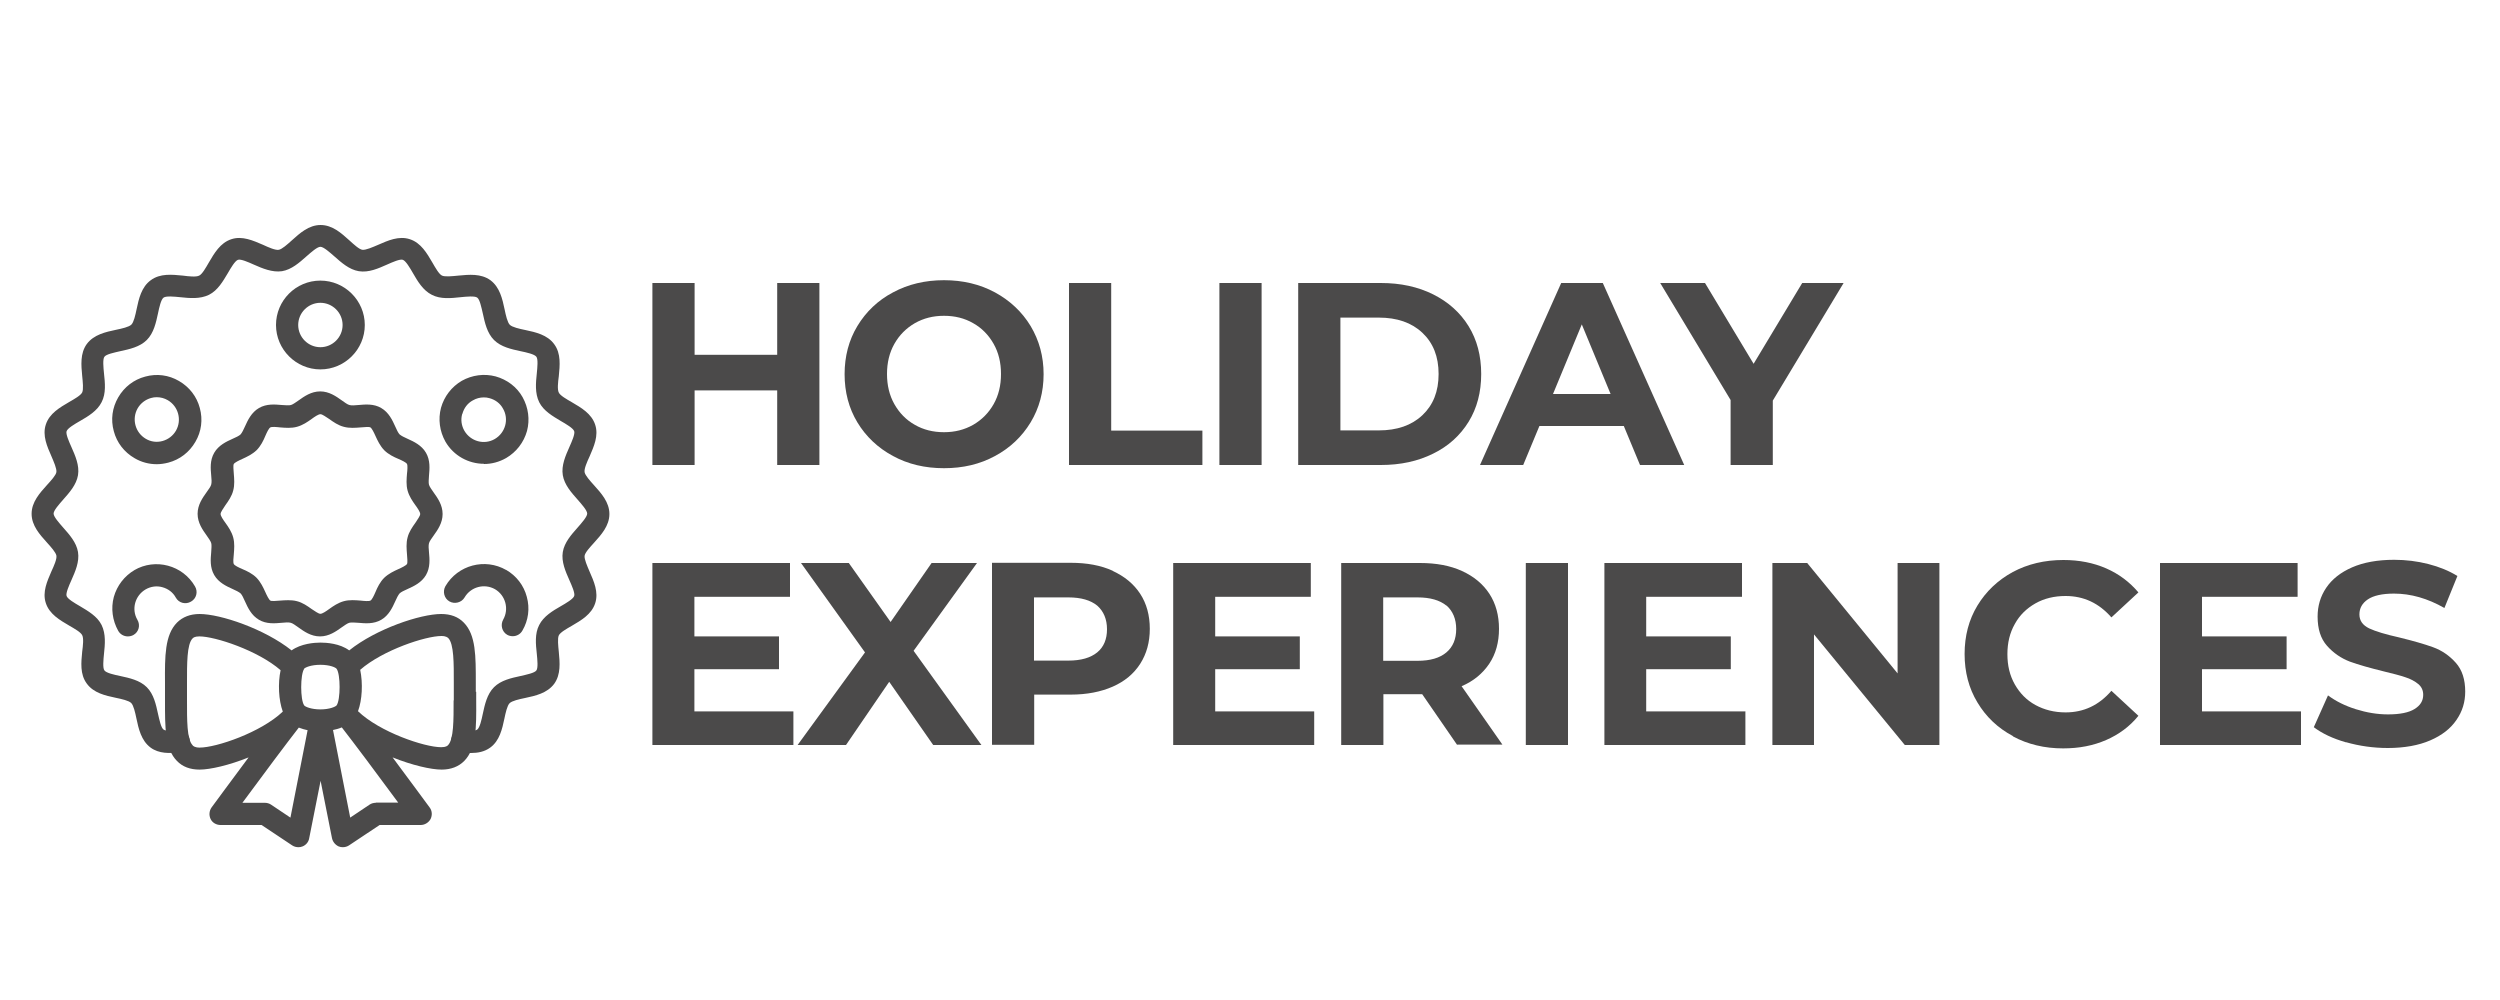
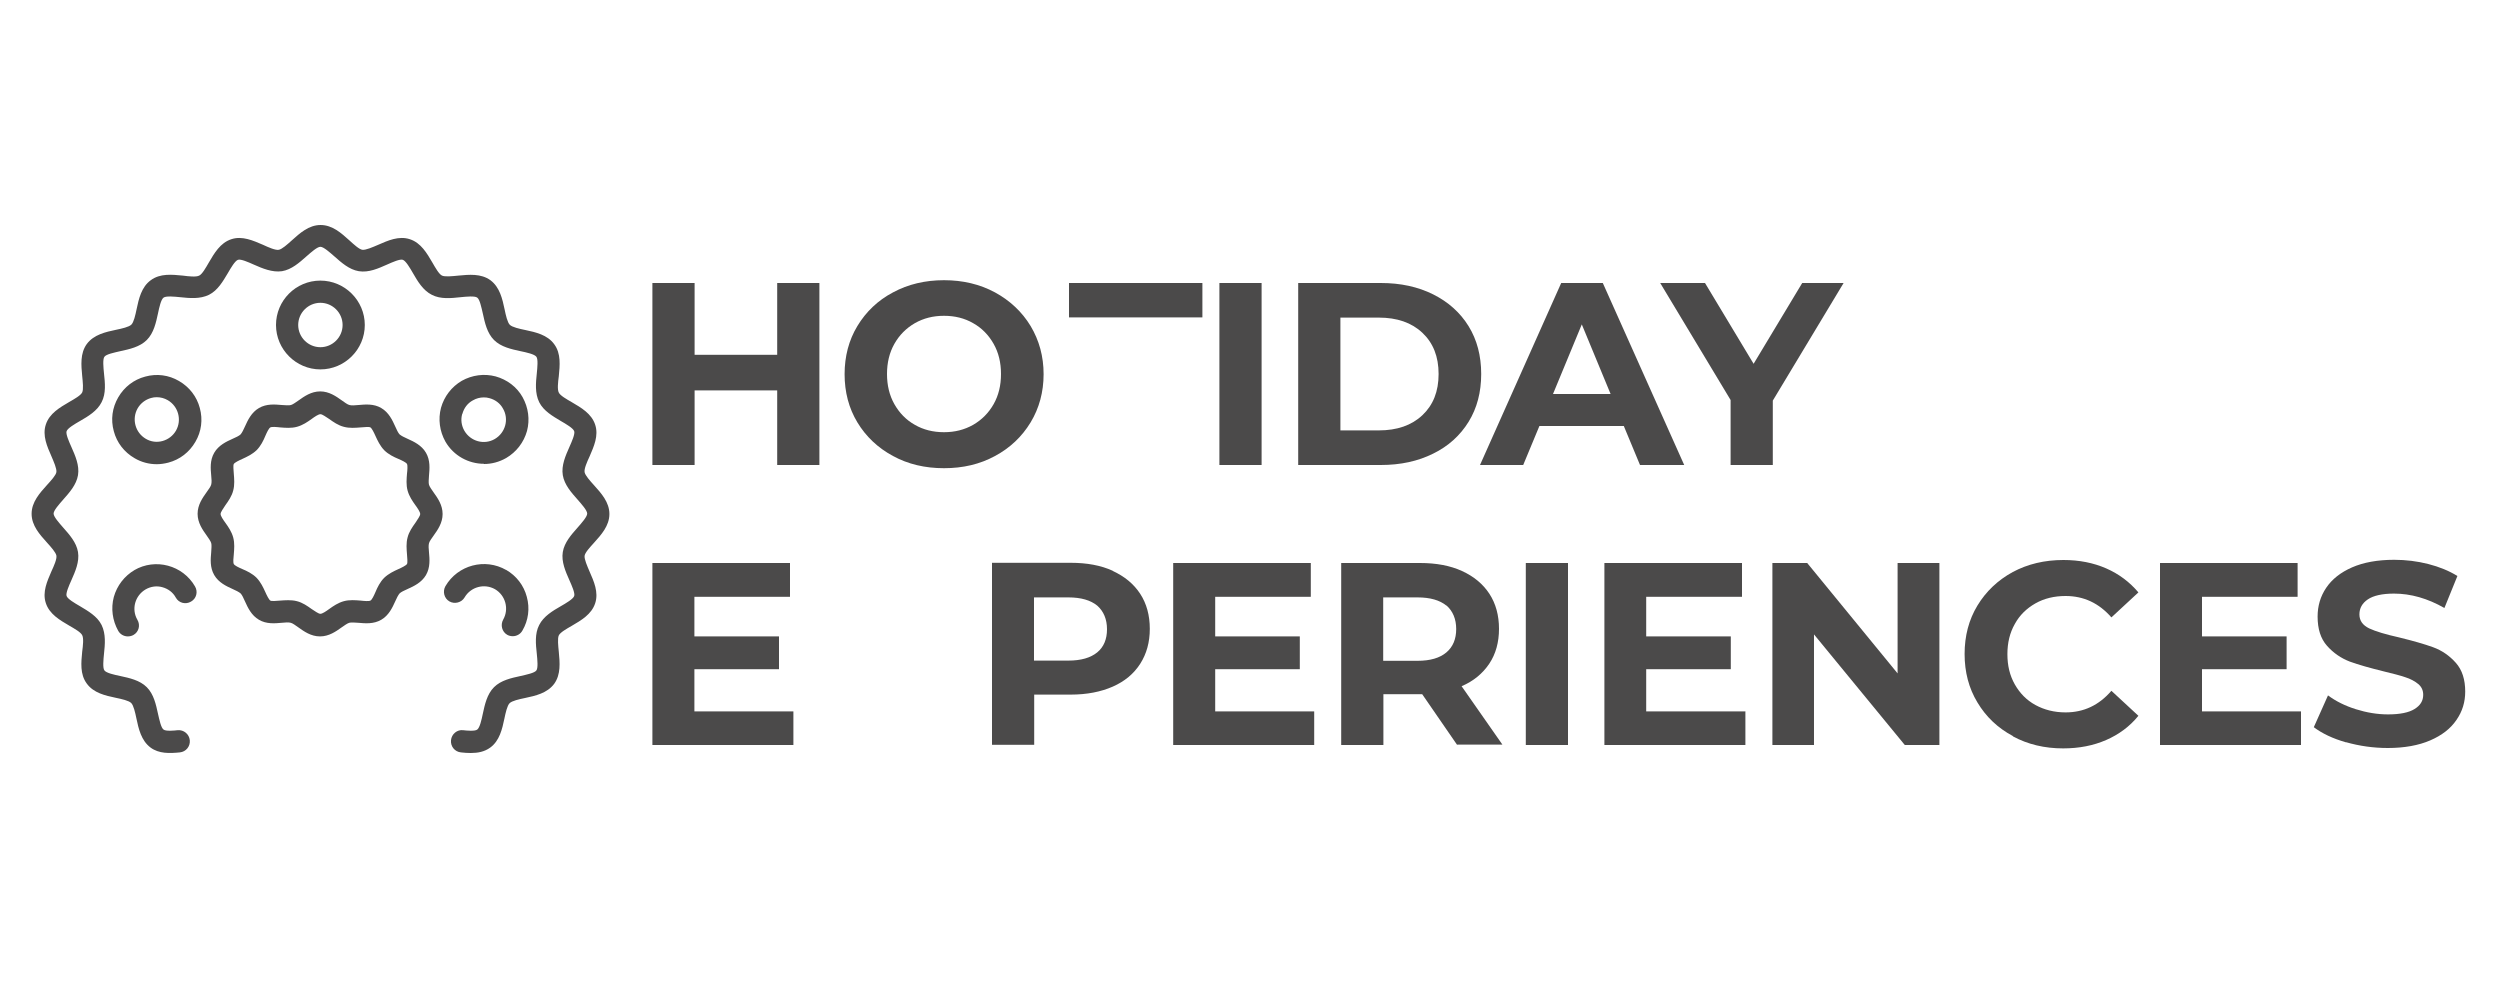
<svg xmlns="http://www.w3.org/2000/svg" id="Layer_1" data-name="Layer 1" viewBox="0 0 125 50">
  <defs>
    <style>
      .cls-1 {
        fill: #4b4a4a;
      }
    </style>
  </defs>
  <g>
    <path class="cls-1" d="M40.97,14.15v9.1h-2.11v-3.73h-4.13v3.73h-2.11v-9.1h2.11v3.59h4.13v-3.59h2.11Z" />
    <path class="cls-1" d="M44.65,22.8c-.76-.41-1.35-.97-1.78-1.68s-.64-1.52-.64-2.41.21-1.7.64-2.41c.43-.71,1.02-1.28,1.78-1.68.76-.41,1.61-.61,2.55-.61s1.79.2,2.55.61c.75.41,1.35.97,1.78,1.68.43.72.65,1.52.65,2.41s-.22,1.7-.65,2.41-1.03,1.28-1.78,1.68c-.75.41-1.6.61-2.55.61s-1.8-.2-2.55-.61ZM48.66,21.24c.43-.25.77-.59,1.02-1.03s.37-.94.37-1.51-.12-1.07-.37-1.51c-.25-.44-.59-.79-1.02-1.03-.43-.25-.92-.37-1.46-.37s-1.02.12-1.46.37c-.43.25-.77.59-1.02,1.03-.25.44-.37.95-.37,1.51s.12,1.07.37,1.51c.25.44.59.79,1.02,1.03.43.25.92.37,1.46.37s1.02-.12,1.46-.37Z" />
-     <path class="cls-1" d="M53.45,14.15h2.11v7.38h4.56v1.72h-6.67v-9.1Z" />
+     <path class="cls-1" d="M53.45,14.15h2.11h4.56v1.72h-6.67v-9.1Z" />
    <path class="cls-1" d="M60.97,14.15h2.11v9.1h-2.11v-9.1Z" />
    <path class="cls-1" d="M64.91,14.15h4.13c.99,0,1.86.19,2.62.57.76.38,1.35.91,1.77,1.59.42.68.63,1.48.63,2.39s-.21,1.71-.63,2.39c-.42.68-1.01,1.22-1.77,1.59-.76.38-1.63.57-2.62.57h-4.13v-9.1ZM68.94,21.52c.91,0,1.64-.25,2.18-.76s.81-1.19.81-2.06-.27-1.55-.81-2.06c-.54-.51-1.27-.76-2.18-.76h-1.92v5.64h1.92Z" />
    <path class="cls-1" d="M81.19,21.3h-4.22l-.81,1.95h-2.16l4.06-9.1h2.08l4.07,9.1h-2.21l-.81-1.95ZM80.53,19.7l-1.44-3.48-1.44,3.48h2.89Z" />
    <path class="cls-1" d="M88.64,20.03v3.22h-2.11v-3.25l-3.52-5.85h2.24l2.43,4.04,2.43-4.04h2.07l-3.54,5.88Z" />
    <path class="cls-1" d="M39.67,35.56v1.69h-7.05v-9.1h6.88v1.69h-4.78v1.98h4.23v1.64h-4.23v2.11h4.95Z" />
-     <path class="cls-1" d="M46.66,37.25l-2.2-3.16-2.16,3.16h-2.42l3.37-4.63-3.2-4.47h2.39l2.09,2.95,2.05-2.95h2.27l-3.17,4.39,3.39,4.71h-2.43Z" />
    <path class="cls-1" d="M55.64,28.55c.59.27,1.05.65,1.37,1.14.32.49.48,1.08.48,1.75s-.16,1.25-.48,1.75c-.32.5-.78.88-1.37,1.14s-1.29.4-2.1.4h-1.83v2.51h-2.11v-9.1h3.94c.81,0,1.51.13,2.1.4ZM54.86,32.62c.33-.27.49-.66.49-1.16s-.17-.9-.49-1.18c-.33-.27-.81-.41-1.44-.41h-1.72v3.16h1.72c.63,0,1.11-.14,1.44-.41Z" />
    <path class="cls-1" d="M65.71,35.56v1.69h-7.05v-9.1h6.88v1.69h-4.78v1.98h4.23v1.64h-4.23v2.11h4.95Z" />
    <path class="cls-1" d="M72.86,37.25l-1.75-2.54h-1.94v2.54h-2.11v-9.1h3.94c.81,0,1.51.13,2.1.4s1.05.65,1.37,1.14c.32.49.48,1.08.48,1.75s-.16,1.26-.49,1.75c-.33.49-.79.87-1.38,1.12l2.04,2.92h-2.26ZM72.32,30.28c-.33-.27-.81-.41-1.44-.41h-1.72v3.17h1.72c.63,0,1.11-.14,1.44-.42s.49-.67.49-1.17-.17-.9-.49-1.18Z" />
    <path class="cls-1" d="M76.29,28.15h2.11v9.1h-2.11v-9.1Z" />
    <path class="cls-1" d="M87.27,35.56v1.69h-7.05v-9.1h6.88v1.69h-4.79v1.98h4.23v1.64h-4.23v2.11h4.95Z" />
    <path class="cls-1" d="M96.97,28.15v9.1h-1.73l-4.54-5.53v5.53h-2.08v-9.1h1.74l4.52,5.52v-5.52h2.08Z" />
    <path class="cls-1" d="M100.64,36.8c-.75-.4-1.34-.96-1.77-1.68-.43-.71-.64-1.52-.64-2.42s.21-1.71.64-2.42,1.02-1.27,1.77-1.68c.75-.4,1.59-.6,2.53-.6.79,0,1.5.14,2.14.42.64.28,1.17.68,1.61,1.2l-1.35,1.25c-.62-.71-1.38-1.07-2.29-1.07-.56,0-1.07.12-1.51.37s-.79.59-1.03,1.03c-.25.44-.37.94-.37,1.51s.12,1.07.37,1.51.59.79,1.03,1.03.94.37,1.51.37c.91,0,1.67-.36,2.29-1.08l1.35,1.25c-.43.53-.97.93-1.61,1.21s-1.36.42-2.15.42c-.93,0-1.77-.2-2.51-.6Z" />
    <path class="cls-1" d="M115.05,35.56v1.69h-7.05v-9.1h6.88v1.69h-4.78v1.98h4.23v1.64h-4.23v2.11h4.95Z" />
    <path class="cls-1" d="M117.31,37.12c-.67-.19-1.21-.45-1.62-.76l.71-1.59c.39.29.85.52,1.39.69.54.17,1.08.26,1.61.26.6,0,1.04-.09,1.33-.27s.43-.41.43-.71c0-.22-.08-.4-.25-.54-.17-.14-.39-.26-.65-.34-.26-.09-.62-.18-1.07-.29-.69-.17-1.26-.33-1.7-.49-.44-.17-.82-.43-1.14-.79s-.47-.85-.47-1.46c0-.53.14-1.01.43-1.44.29-.43.72-.77,1.29-1.02s1.28-.38,2.11-.38c.58,0,1.15.07,1.7.21s1.04.34,1.46.6l-.65,1.6c-.84-.48-1.68-.72-2.52-.72-.59,0-1.03.1-1.31.29-.28.19-.42.44-.42.75s.16.54.49.7c.32.15.82.3,1.49.45.69.17,1.26.33,1.7.49.44.16.82.42,1.14.78.32.36.47.84.47,1.44,0,.52-.14.99-.44,1.42-.29.43-.73.77-1.31,1.02-.58.25-1.29.38-2.12.38-.72,0-1.42-.1-2.09-.29Z" />
  </g>
  <g>
    <path class="cls-1" d="M25.31,28.5c-1.06-.61-2.42-.25-3.04.81-.15.27-.06.61.2.76.26.15.61.06.76-.2.31-.53.99-.71,1.52-.41.53.31.71.99.41,1.52-.15.27-.06.61.2.76.09.05.18.07.28.07.19,0,.38-.1.48-.28.3-.51.38-1.11.22-1.69-.15-.57-.52-1.05-1.04-1.35ZM8.95,19.05c-.51-.3-1.11-.38-1.69-.22-.57.15-1.05.52-1.35,1.04s-.38,1.11-.22,1.69c.15.57.52,1.05,1.04,1.35.34.2.72.3,1.11.3.19,0,.39-.03.58-.08.57-.15,1.05-.52,1.35-1.04.3-.51.38-1.11.22-1.69-.15-.57-.52-1.05-1.04-1.35ZM8.8,21.53c-.15.26-.39.44-.67.52-.29.08-.59.04-.84-.11-.53-.31-.71-.99-.41-1.52.15-.26.39-.44.67-.52.1-.03.19-.04.29-.04.19,0,.38.05.55.15.53.31.71.99.41,1.52ZM6.73,28.5c-.51.3-.88.78-1.04,1.35-.15.57-.07,1.17.22,1.69.1.18.29.28.48.28.09,0,.19-.02.28-.07.27-.15.36-.49.2-.76-.31-.53-.12-1.21.41-1.52.26-.15.56-.19.84-.11.29.08.53.26.67.52.15.27.49.36.76.2.27-.15.36-.49.2-.76-.61-1.06-1.98-1.43-3.04-.81ZM24.2,23.2c.38,0,.76-.1,1.11-.3.51-.3.88-.78,1.04-1.35.15-.57.07-1.17-.22-1.69s-.78-.88-1.35-1.04c-.57-.15-1.17-.07-1.69.22-.51.3-.88.78-1.04,1.35-.15.57-.07,1.17.22,1.69.41.71,1.16,1.11,1.93,1.11ZM23.12,20.69c.08-.29.26-.53.52-.67.17-.1.36-.15.55-.15.1,0,.19.01.29.04.29.08.53.26.67.52.31.53.12,1.21-.41,1.52-.53.31-1.21.12-1.52-.41-.15-.26-.19-.56-.11-.84ZM16.02,14.03c-1.23,0-2.22,1-2.22,2.22s1,2.22,2.22,2.22,2.22-1,2.22-2.22-1-2.22-2.22-2.22ZM16.02,17.36c-.61,0-1.11-.5-1.11-1.11s.5-1.11,1.11-1.11,1.11.5,1.11,1.11-.5,1.11-1.11,1.11Z" />
    <path class="cls-1" d="M21.45,24.24c-.03-.1-.01-.29,0-.46.03-.34.07-.76-.15-1.14-.22-.38-.61-.56-.92-.7-.16-.07-.32-.15-.4-.22-.07-.07-.15-.24-.22-.4-.14-.31-.32-.7-.7-.92-.37-.22-.8-.18-1.13-.15-.18.02-.36.03-.46,0-.09-.02-.24-.13-.38-.23-.28-.2-.63-.45-1.08-.45s-.8.25-1.08.45c-.13.09-.28.2-.38.23-.1.03-.29.01-.46,0-.34-.03-.76-.07-1.14.15-.38.22-.56.61-.7.92-.07.16-.15.32-.22.4-.07.07-.24.15-.4.22-.31.14-.7.32-.92.7-.22.38-.18.8-.15,1.13.02.18.03.36,0,.46-.02.09-.13.24-.23.38-.2.28-.45.63-.45,1.08s.25.8.45,1.08c.09.13.2.28.23.38.03.1.01.29,0,.46-.03.34-.07.76.15,1.14.22.38.61.56.92.7.16.07.32.15.4.22.07.07.15.24.22.4.14.31.32.7.7.92.37.22.8.18,1.13.15.18-.02.36-.03.46,0,.09.02.24.13.38.23.28.2.63.45,1.08.45s.8-.25,1.08-.45c.13-.09.28-.2.38-.23.1-.03.29-.01.46,0,.34.03.76.07,1.14-.15.38-.22.56-.61.7-.92.07-.16.15-.32.22-.4.07-.07.24-.15.4-.22.31-.14.7-.32.92-.7.22-.38.18-.8.15-1.13-.02-.18-.03-.36,0-.46.02-.09.13-.24.23-.38.2-.28.45-.63.45-1.08s-.25-.8-.45-1.08c-.09-.13-.2-.28-.23-.38ZM20.77,26.14c-.15.21-.32.45-.39.73-.08.29-.05.59-.03.85.01.16.04.41,0,.48-.04.07-.26.18-.42.25-.24.11-.5.23-.72.44-.21.21-.34.48-.44.72-.07.16-.17.38-.25.42-.07.04-.32.02-.48,0-.26-.02-.56-.05-.85.03-.29.08-.52.24-.73.39-.15.11-.34.24-.44.24s-.28-.14-.44-.24c-.21-.15-.45-.32-.73-.39-.15-.04-.3-.05-.44-.05s-.28.01-.41.02c-.16.01-.41.04-.48,0-.07-.04-.18-.26-.25-.42-.11-.24-.23-.5-.44-.72-.21-.21-.48-.34-.72-.44-.16-.07-.38-.17-.42-.25-.04-.07-.02-.32,0-.48.02-.26.05-.56-.03-.85-.08-.29-.24-.52-.39-.73-.11-.15-.24-.34-.24-.44s.14-.28.24-.44c.15-.21.32-.45.39-.73.08-.29.05-.59.03-.85-.01-.16-.04-.41,0-.48.04-.07.26-.18.42-.25.24-.11.5-.23.72-.44.21-.21.34-.48.44-.72.07-.16.17-.38.25-.42.07-.04.32-.02.48,0,.26.02.56.05.85-.03.29-.08.52-.24.73-.39.15-.11.34-.24.44-.24s.28.14.44.24c.21.15.45.32.73.39.29.08.59.05.85.03.16-.01.41-.04.48,0,.07.04.18.26.25.42.11.24.23.5.44.72.21.21.48.34.72.44.16.07.38.17.42.25.04.07.02.32,0,.48-.02.26-.05.56.03.85.08.29.24.52.39.73.11.15.24.34.24.44s-.14.28-.24.44ZM29.23,27.79c.02-.16.27-.43.47-.65.36-.4.77-.85.77-1.44s-.41-1.04-.77-1.44c-.2-.22-.44-.49-.47-.65-.03-.17.12-.51.25-.79.21-.49.46-1.03.28-1.58-.18-.56-.71-.86-1.17-1.13-.26-.15-.58-.33-.65-.48-.08-.15-.04-.52,0-.82.05-.53.12-1.13-.23-1.6-.34-.47-.93-.6-1.45-.71-.29-.06-.65-.14-.77-.26s-.2-.48-.26-.77c-.11-.52-.24-1.11-.71-1.46-.47-.34-1.07-.28-1.6-.23-.3.03-.67.07-.82,0-.15-.07-.33-.39-.48-.65-.27-.46-.57-.99-1.13-1.17-.55-.18-1.1.07-1.58.28-.28.12-.62.27-.79.25-.16-.02-.43-.27-.65-.47-.4-.36-.85-.77-1.44-.77s-1.04.41-1.44.77c-.22.2-.49.44-.65.47-.17.03-.51-.12-.79-.25-.49-.21-1.04-.46-1.58-.28-.56.18-.86.71-1.13,1.17-.15.26-.33.58-.48.65-.15.08-.52.04-.82,0-.53-.05-1.13-.12-1.6.23-.47.34-.6.93-.71,1.45-.06.29-.14.65-.26.77s-.48.2-.77.26c-.52.11-1.11.24-1.46.71-.34.47-.28,1.07-.23,1.6.03.3.07.67,0,.82-.07.15-.39.33-.65.48-.46.27-.99.57-1.17,1.13-.18.55.07,1.1.28,1.58.12.28.27.62.25.79-.02.16-.27.43-.47.65-.36.4-.77.85-.77,1.44s.41,1.04.77,1.44c.2.22.44.49.47.65.03.17-.12.51-.25.79-.21.49-.46,1.03-.28,1.58.18.56.71.86,1.17,1.13.26.15.58.33.65.48.08.15.04.52,0,.82-.05.53-.12,1.13.23,1.6.34.47.93.6,1.45.71.29.06.65.14.77.26s.2.48.26.77c.11.52.24,1.11.71,1.46.42.31.95.29,1.46.24.31-.03.53-.3.5-.61-.03-.3-.3-.53-.61-.5-.17.02-.58.06-.7-.03-.13-.09-.21-.49-.28-.79-.1-.46-.21-.98-.56-1.33s-.87-.46-1.33-.56c-.29-.06-.7-.15-.79-.28-.09-.12-.05-.53-.02-.83.05-.47.1-.99-.12-1.44-.22-.44-.68-.7-1.08-.94-.26-.15-.62-.36-.67-.51-.05-.14.12-.52.24-.79.19-.43.41-.92.33-1.41-.08-.48-.43-.87-.74-1.22-.2-.23-.48-.54-.48-.7s.28-.47.48-.7c.31-.35.66-.74.74-1.22.08-.49-.14-.98-.33-1.41-.12-.27-.29-.65-.24-.79.05-.15.41-.36.67-.51.4-.23.86-.5,1.08-.94.23-.44.17-.97.12-1.44-.03-.3-.07-.71.02-.83.09-.13.49-.21.79-.28.46-.1.98-.21,1.33-.56s.46-.87.56-1.33c.06-.29.15-.7.28-.79.13-.09.53-.05.83-.02.47.05.99.1,1.44-.12.44-.22.7-.68.94-1.08.15-.26.36-.62.51-.67.14-.05.52.12.79.24.43.19.92.4,1.41.33.48-.08.87-.43,1.22-.74.23-.2.54-.48.7-.48s.47.28.7.48c.35.31.74.66,1.22.74.5.08.98-.14,1.41-.33.27-.12.65-.29.79-.24.15.05.36.41.51.67.23.4.5.86.94,1.08.44.23.97.17,1.44.12.3-.03.71-.07.83.02.13.09.21.49.28.79.1.46.21.98.56,1.33s.87.46,1.33.56c.29.06.7.15.79.28.09.12.05.53.02.83-.05.47-.1.99.12,1.44.22.44.68.7,1.08.94.26.15.62.36.67.51.05.14-.12.52-.24.79-.19.43-.41.92-.33,1.41.08.48.43.87.74,1.22.2.23.48.54.48.7s-.28.47-.48.7c-.31.35-.66.74-.74,1.22-.08.49.14.98.33,1.41.12.27.29.65.24.79-.05.15-.41.36-.67.51-.4.23-.86.5-1.08.94-.23.44-.17.97-.12,1.44.03.3.07.71-.02.83-.09.13-.49.21-.79.28-.46.1-.98.21-1.33.56s-.46.87-.56,1.33c-.06.29-.15.7-.28.79-.12.09-.53.05-.7.03-.3-.04-.58.19-.61.5-.03.31.19.58.5.61.16.02.33.03.49.03.35,0,.68-.06.97-.27.47-.34.6-.93.71-1.45.06-.29.14-.65.26-.77s.48-.2.77-.26c.52-.11,1.11-.24,1.46-.71.34-.47.28-1.07.23-1.6-.03-.3-.07-.67,0-.82.07-.15.39-.33.65-.48.46-.27.99-.57,1.17-1.13.18-.55-.07-1.1-.28-1.58-.12-.28-.27-.62-.25-.79Z" />
-     <path class="cls-1" d="M23.79,34.59v-.44c0-1.34.01-2.4-.6-3.02-.28-.29-.66-.43-1.13-.43-1.04,0-3.25.74-4.6,1.82-.47-.35-1.14-.39-1.44-.39s-.97.05-1.44.39c-1.36-1.08-3.56-1.82-4.6-1.82-.47,0-.85.15-1.13.43-.61.62-.61,1.68-.6,3.02v.44s0,.44,0,.44c0,1.34-.01,2.4.6,3.02.28.29.66.43,1.13.43.53,0,1.48-.22,2.45-.61-.85,1.14-1.68,2.27-1.85,2.5-.12.17-.14.39-.05.58.09.19.29.3.5.3h2.05l1.53,1.02c.09.06.2.09.31.09.07,0,.14-.01.21-.04.17-.07.3-.22.33-.41l.57-2.87.57,2.87c.04.18.16.33.33.41.07.03.14.04.21.04.11,0,.22-.03.31-.09l1.53-1.02h2.05c.21,0,.4-.12.5-.3.09-.19.08-.41-.05-.58-.17-.23-1-1.36-1.85-2.5.97.39,1.92.61,2.45.61.47,0,.85-.15,1.13-.43.61-.62.61-1.68.6-3.02v-.44ZM15.2,33.44c.06-.07.35-.2.82-.2s.76.13.81.2c.2.27.2,1.55,0,1.83-.06.07-.36.2-.81.2s-.76-.13-.81-.2c-.2-.27-.2-1.55,0-1.83ZM9.63,37.26c-.29-.29-.28-1.28-.28-2.23v-.44s0-.44,0-.44c0-.95-.01-1.94.28-2.23.03-.03.1-.1.34-.1.78,0,2.92.7,4.06,1.69-.14.66-.1,1.5.11,2.07-1.09,1.04-3.32,1.8-4.16,1.8-.24,0-.31-.08-.34-.1ZM14.52,40.88l-.97-.65c-.09-.06-.2-.09-.31-.09h-1.12c1.03-1.4,2.25-3.03,2.82-3.76.15.06.3.1.44.13l-.86,4.38ZM18.79,40.14c-.11,0-.22.03-.31.09l-.97.65-.86-4.38c.15-.03.3-.07.44-.13.57.73,1.79,2.36,2.82,3.76h-1.12ZM22.68,35.03c0,.95.01,1.94-.28,2.23-.03.03-.1.1-.34.1-.84,0-3.08-.76-4.16-1.8.21-.56.25-1.4.11-2.07,1.14-.99,3.27-1.69,4.06-1.69.24,0,.31.08.34.1.29.29.28,1.28.28,2.23v.44s0,.44,0,.44Z" />
  </g>
</svg>